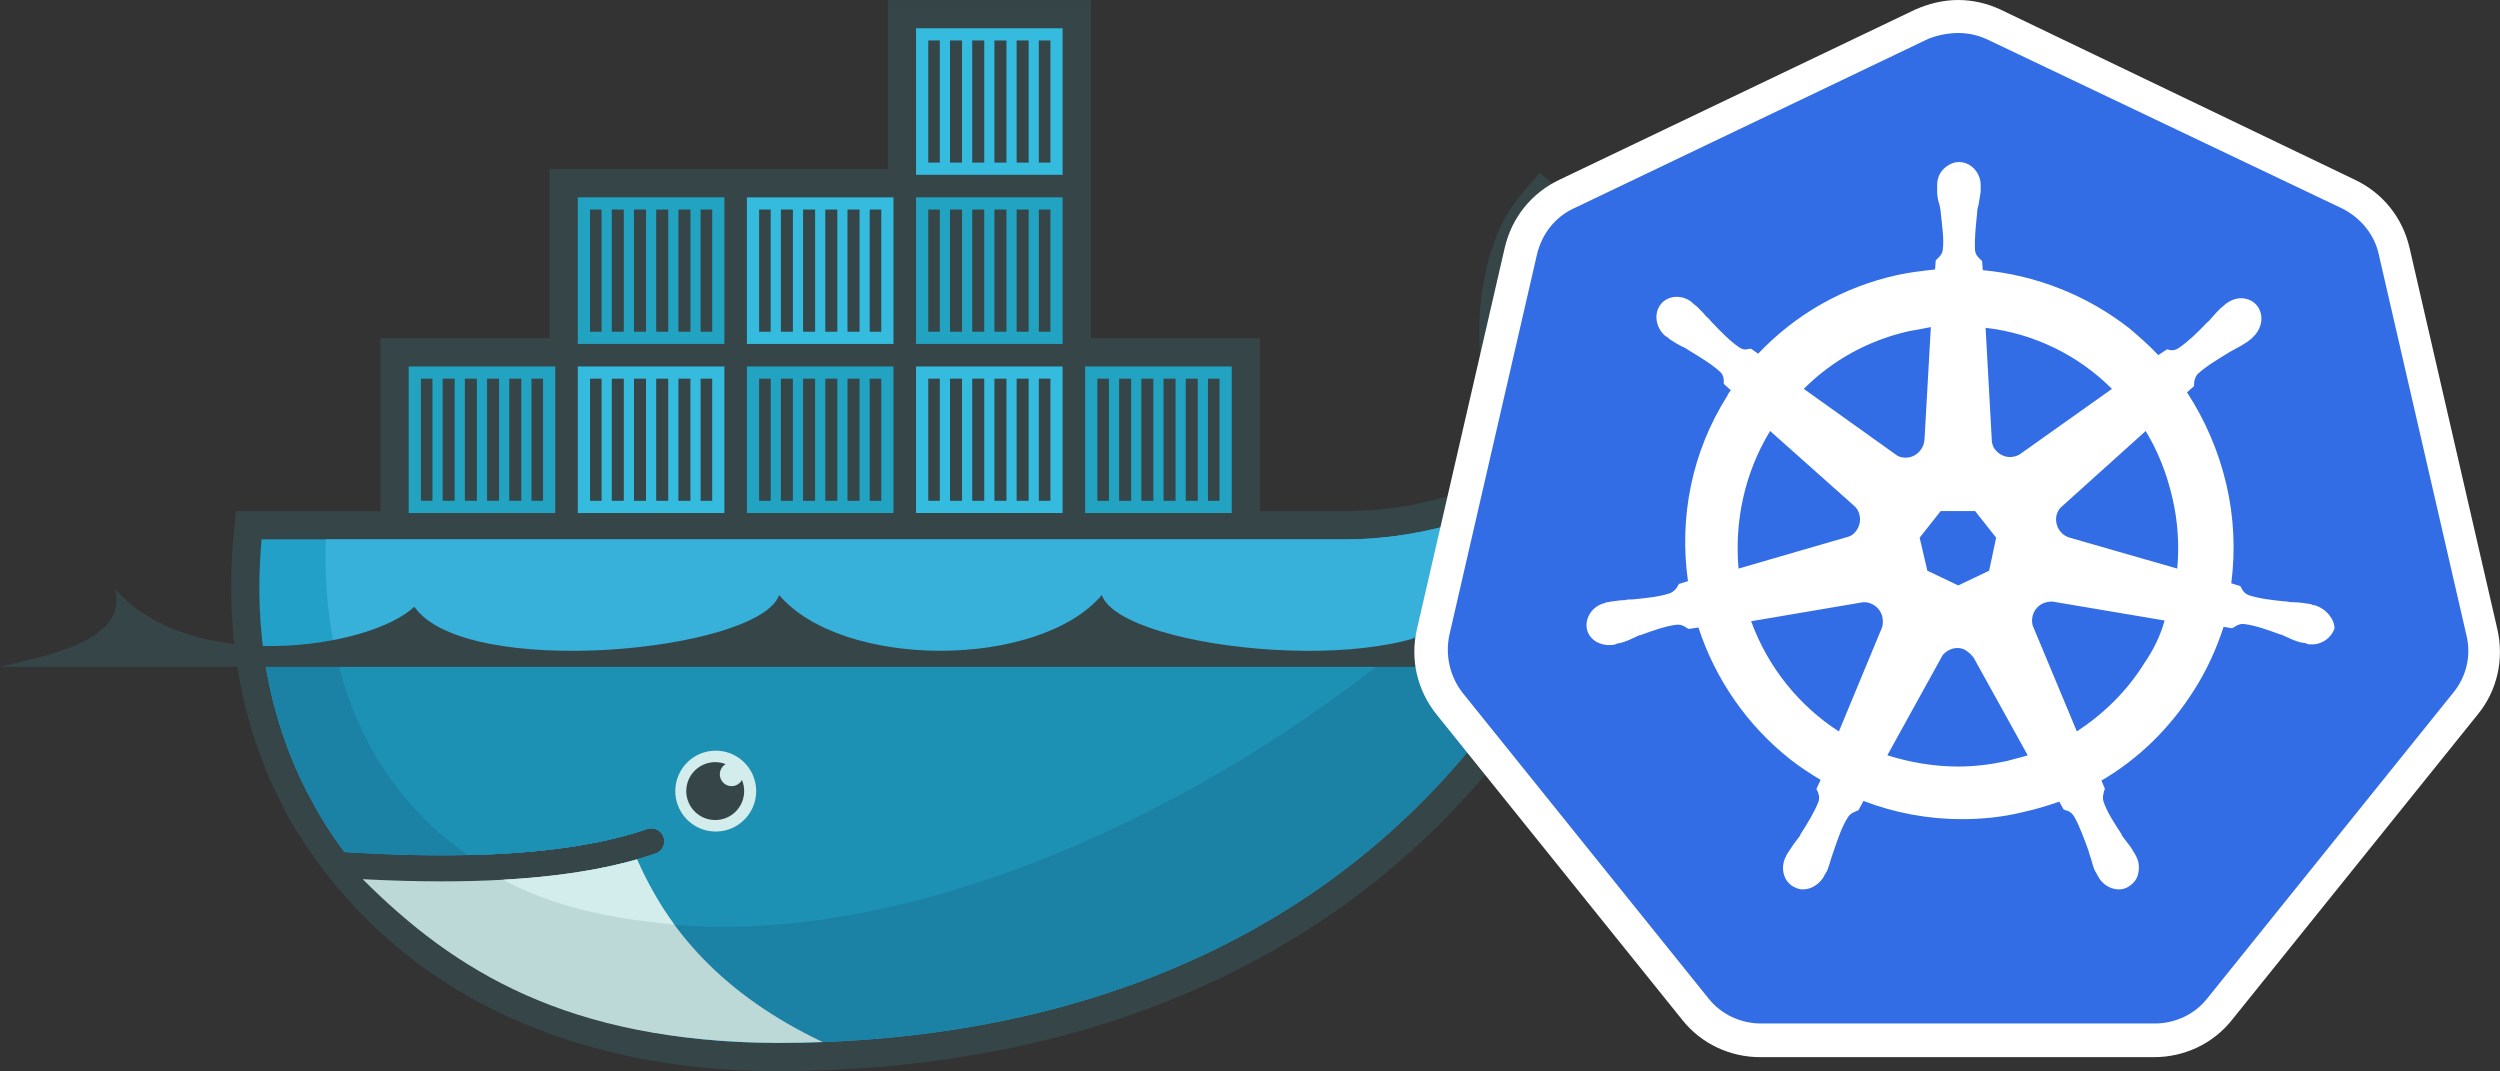
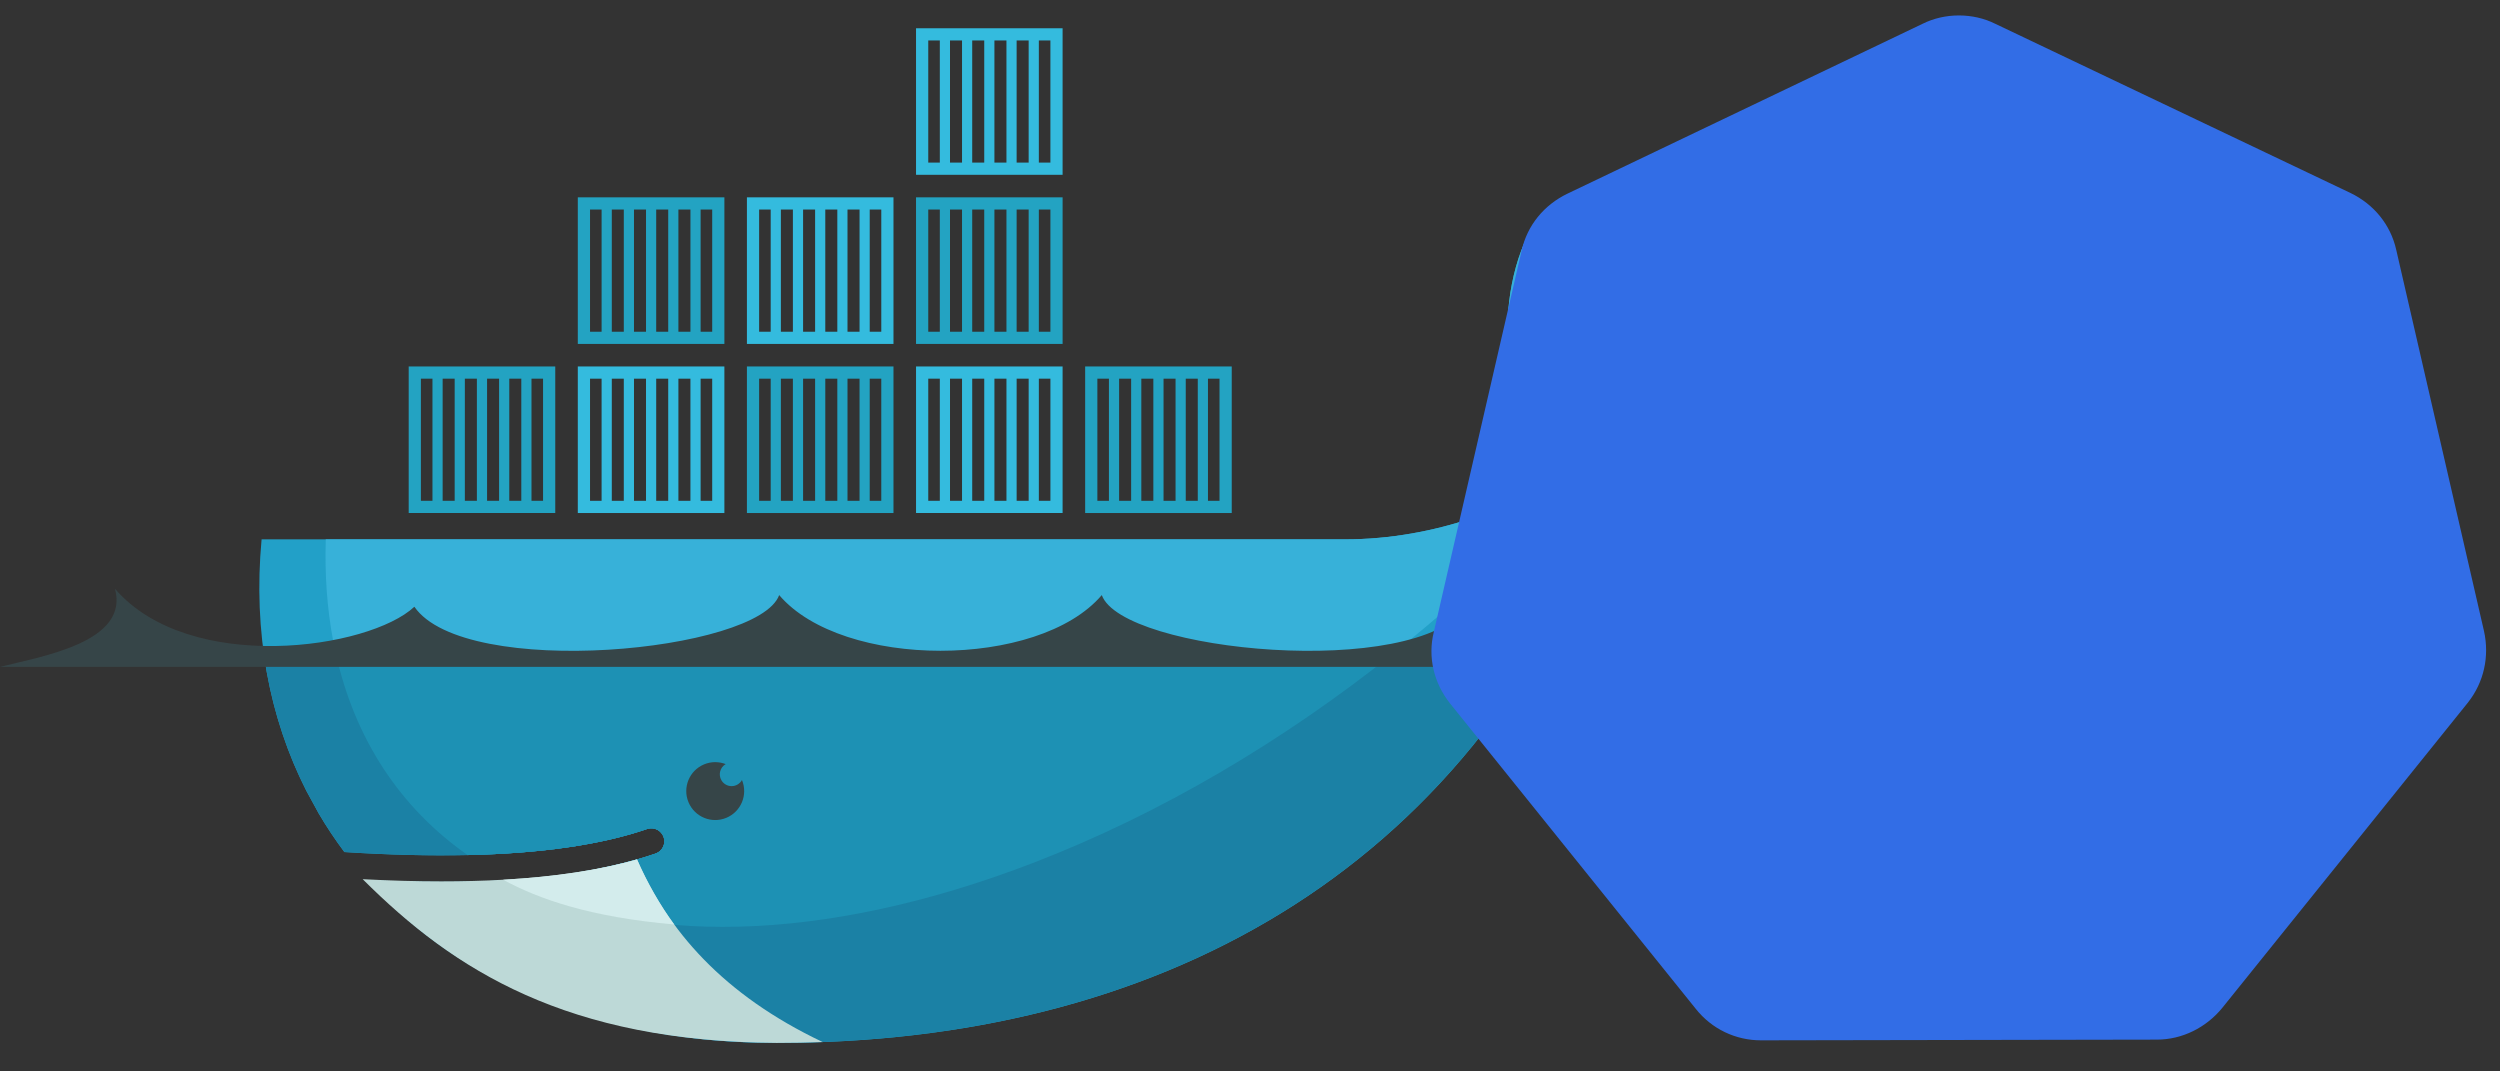
<svg xmlns="http://www.w3.org/2000/svg" viewBox="0 0 1407.05 602.84">
  <rect x="0" y="0" width="1407.05" height="602.84" fill="#333333" stroke="none" />
  <g id="a" />
  <g id="b">
    <g id="c">
      <g>
-         <path d="M1048.61,213.47c-31.86-18.39-74.29-20.9-110.43-10.27-4.45-38.42-29.7-72.12-59.71-96.23l-11.92-9.59-10.01,11.57c-20.1,23.24-26.09,61.9-23.34,91.6,2.01,21.84,8.87,43.98,22.31,61.52-10.2,6.14-21.81,11.02-32.15,14.53-21.04,7.13-43.9,11.09-66.13,11.09h-48.12v-97.3h-95.18V.03h-114.22V95.21h-190.36v95.18h-95.18v97.3h-81.4l-1.34,14.39c-4.47,48.04,2.12,96.13,21.97,140.01l8.55,17.41,.96,1.62c58.71,99.71,161.82,141.72,274.21,141.72,217.53,0,396.94-97.17,479.34-302.42,55.07,2.89,111.4-13.41,138.35-65.99l6.88-13.43-13.07-7.54Z" style="fill:#364548; fill-rule:evenodd;" />
        <path d="M922.29,226.39c6.38-49.6-30.74-88.56-53.75-107.06-26.53,30.67-30.65,111.05,10.97,144.89-23.23,20.63-72.17,39.33-122.28,39.33H147.23c-4.87,52.31,4.31,100.48,25.29,141.71l6.94,12.7c4.39,7.45,9.19,14.66,14.38,21.58,25.08,1.61,48.2,2.16,69.36,1.7h0c41.57-.92,75.49-5.83,101.2-14.74,3.87-1.2,7.97,.96,9.18,4.82,1.15,3.69-.77,7.64-4.38,9.02-3.42,1.19-6.98,2.3-10.66,3.35h-.01c-20.24,5.78-41.95,9.67-69.96,11.4,1.67,.03-1.73,.25-1.74,.25-.95,.06-2.15,.2-3.11,.25-11.02,.62-22.92,.75-35.08,.75-13.3,0-26.4-.25-41.05-1l-.37,.25c50.82,57.13,130.3,91.39,229.91,91.39,210.82,0,389.64-93.46,468.83-303.27,56.18,5.77,110.17-8.56,134.73-56.51-39.12-22.57-89.43-15.38-118.39-.82" style="fill:#22a0c8; fill-rule:evenodd;" />
        <path d="M922.29,226.39c6.38-49.6-30.74-88.56-53.75-107.06-26.53,30.67-30.65,111.05,10.97,144.89-23.23,20.63-72.17,39.33-122.28,39.33H183.35c-2.49,80.11,27.24,140.92,79.84,177.69h.01c41.57-.92,75.49-5.83,101.2-14.74,3.87-1.2,7.97,.96,9.18,4.82,1.15,3.69-.77,7.64-4.38,9.02-3.42,1.19-6.98,2.3-10.66,3.35h-.01c-20.24,5.78-43.81,10.17-71.82,11.9,0,0-.68-.65-.69-.65,71.75,36.8,175.78,36.67,295.06-9.15,133.74-51.38,258.2-149.27,345.03-261.23-1.31,.59-2.58,1.19-3.82,1.81" style="fill:#37b1d9; fill-rule:evenodd;" />
        <path d="M148.37,367.11c3.79,28.02,11.99,54.26,24.14,78.16l6.94,12.7c4.39,7.45,9.19,14.66,14.38,21.58,25.08,1.61,48.21,2.16,69.36,1.7,41.57-.92,75.49-5.83,101.2-14.74,3.87-1.2,7.97,.96,9.18,4.82,1.15,3.69-.77,7.64-4.38,9.02-3.42,1.19-6.98,2.3-10.66,3.35h-.01c-20.24,5.78-43.69,9.92-71.7,11.65-.96,.06-2.64,.07-3.61,.12-11.01,.62-22.79,.99-34.96,.99-13.3,0-26.9-.25-41.54-1,50.82,57.13,130.79,91.51,230.4,91.51,180.49,0,337.51-68.51,428.65-219.87H148.37" style="fill:#1b81a5; fill-rule:evenodd;" />
        <path d="M188.84,367.11c10.79,49.2,36.72,87.82,74.36,114.13,41.57-.92,75.49-5.83,101.2-14.74,3.87-1.2,7.97,.96,9.18,4.82,1.15,3.69-.77,7.64-4.38,9.02-3.42,1.19-6.98,2.3-10.66,3.35h-.01c-20.24,5.78-44.19,9.92-72.19,11.65,71.75,36.8,175.48,36.27,294.75-9.54,72.15-27.72,141.6-68.99,203.9-118.69H188.84" style="fill:#1d91b4; fill-rule:evenodd;" />
        <path d="M230.02,206.25h82.49v82.49h-82.49v-82.49Zm6.87,6.88h6.51v68.74h-6.51v-68.74Zm12.24,0h6.77v68.74h-6.77v-68.74h0Zm12.5,0h6.77v68.74h-6.77v-68.74Zm12.5,0h6.77v68.74h-6.77v-68.74Zm12.5,0h6.77v68.74h-6.77v-68.74h0Zm12.5,0h6.51v68.74h-6.51v-68.74Zm26.07-102.06h82.5v82.49h-82.5V111.07h0Zm6.88,6.88h6.51v68.74h-6.51V117.95Zm12.24,0h6.77v68.74h-6.76V117.95h0Zm12.5,0h6.77v68.74h-6.77V117.95Zm12.5,0h6.77v68.74h-6.77V117.95Zm12.5,0h6.77v68.74h-6.77V117.95Zm12.5,0h6.52v68.74h-6.52V117.95Z" style="fill:#23a3c2; fill-rule:evenodd;" />
        <path d="M325.2,206.25h82.5v82.49h-82.5v-82.49h0Zm6.88,6.88h6.51v68.74h-6.51v-68.74Zm12.24,0h6.77v68.74h-6.76v-68.74h0Zm12.5,0h6.77v68.74h-6.77v-68.74Zm12.5,0h6.77v68.74h-6.77v-68.74Zm12.5,0h6.77v68.74h-6.77v-68.74Zm12.5,0h6.52v68.74h-6.52v-68.74Z" style="fill:#34bbde; fill-rule:evenodd;" />
        <path d="M420.38,206.25h82.49v82.49h-82.49v-82.49Zm6.87,6.88h6.51v68.74h-6.51v-68.74Zm12.24,0h6.77v68.74h-6.77v-68.74Zm12.5,0h6.77v68.74h-6.77v-68.74Zm12.5,0h6.77v68.74h-6.77v-68.74Zm12.5,0h6.78v68.74h-6.78v-68.74Zm12.5,0h6.51v68.74h-6.51v-68.74Z" style="fill:#23a3c2; fill-rule:evenodd;" />
        <path d="M420.38,111.07h82.49v82.49h-82.49V111.07Zm6.87,6.88h6.51v68.74h-6.51V117.95Zm12.24,0h6.77v68.74h-6.77V117.95Zm12.5,0h6.77v68.74h-6.77V117.95Zm12.5,0h6.77v68.74h-6.77V117.95Zm12.5,0h6.78v68.74h-6.78V117.95Zm12.5,0h6.51v68.74h-6.51V117.95Zm26.07,88.3h82.49v82.49h-82.49v-82.49Zm6.88,6.88h6.51v68.74h-6.51v-68.74Zm12.24,0h6.77v68.74h-6.77v-68.74Zm12.5,0h6.77v68.74h-6.77v-68.74Zm12.5,0h6.77v68.74h-6.77v-68.74Zm12.5,0h6.77v68.74h-6.77v-68.74Zm12.5,0h6.51v68.74h-6.51v-68.74Z" style="fill:#34bbde; fill-rule:evenodd;" />
        <path d="M515.56,111.07h82.49v82.49h-82.49V111.07Zm6.88,6.88h6.51v68.74h-6.51V117.95Zm12.24,0h6.77v68.74h-6.77V117.95Zm12.5,0h6.77v68.74h-6.77V117.95Zm12.5,0h6.77v68.74h-6.77V117.95Zm12.5,0h6.77v68.74h-6.77V117.95Zm12.5,0h6.51v68.74h-6.51V117.95Z" style="fill:#23a3c2; fill-rule:evenodd;" />
        <path d="M515.56,15.89h82.49V98.39h-82.49V15.89Zm6.88,6.87h6.51V91.51h-6.51V22.76h0Zm12.24,0h6.77V91.51h-6.77V22.76h0Zm12.5,0h6.77V91.51h-6.77V22.76h0Zm12.5,0h6.77V91.51h-6.77V22.76h0Zm12.5,0h6.77V91.51h-6.77V22.76h0Zm12.5,0h6.51V91.51h-6.51V22.76h0Z" style="fill:#34bbde; fill-rule:evenodd;" />
        <path d="M610.75,206.25h82.49v82.49h-82.49v-82.49Zm6.87,6.88h6.51v68.74h-6.51v-68.74h0Zm12.24,0h6.77v68.74h-6.77v-68.74h0Zm12.5,0h6.77v68.74h-6.77v-68.74Zm12.5,0h6.77v68.74h-6.77v-68.74Zm12.5,0h6.77v68.74h-6.77v-68.74Zm12.5,0h6.51v68.74h-6.51v-68.74Z" style="fill:#23a3c2; fill-rule:evenodd;" />
-         <path d="M402.53,422.49c12.57-.17,22.89,9.89,23.06,22.46,.17,12.57-9.89,22.89-22.46,23.06-.2,0-.41,0-.61,0-12.57-.17-22.62-10.5-22.45-23.07,.17-12.33,10.13-22.29,22.46-22.45" style="fill:#d3ecec; fill-rule:evenodd;" />
        <path d="M402.53,428.95c2.08,0,4.07,.39,5.9,1.1-3.18,1.84-4.26,5.92-2.41,9.09,1.19,2.04,3.37,3.31,5.73,3.31,2.52,0,4.7-1.39,5.84-3.46,3.45,8.31-.49,17.85-8.8,21.3-8.31,3.45-17.85-.49-21.3-8.8-3.45-8.31,.49-17.85,8.8-21.3,1.98-.82,4.1-1.24,6.24-1.25M0,375.33H1058.64c-23.05-5.84-72.93-13.74-64.7-43.96-41.92,48.5-142.99,34.03-168.51,10.11-28.41,41.2-193.78,25.54-205.32-6.56-35.61,41.8-145.97,41.8-181.58,0-11.54,32.1-176.92,47.76-205.32,6.56-25.51,23.92-126.58,38.39-168.5-10.11,8.23,30.21-41.65,38.11-64.71,43.96" style="fill:#364548; fill-rule:evenodd;" />
        <path d="M463.03,586.49c-56.36-26.74-87.29-63.1-104.5-102.79-20.94,5.97-46.1,9.79-75.34,11.43-11.01,.62-22.6,.93-34.76,.93-14.02,0-28.79-.42-44.3-1.24,51.69,51.66,115.27,91.43,233,92.15,8.69,0,17.32-.17,25.9-.49" style="fill:#bdd9d7; fill-rule:evenodd;" />
        <path d="M379.45,520.32c-7.8-10.59-15.36-23.89-20.92-36.63-20.94,5.98-46.11,9.8-75.35,11.45,20.09,10.9,48.81,21,96.28,25.18" style="fill:#d3ecec; fill-rule:evenodd;" />
        <g>
          <path d="M991.11,585.52c-14.22,0-27.66-6.32-36.74-17.78l-138.28-171.86c-9.09-11.46-12.64-26.08-9.09-40.3l49.39-214.53c3.16-14.22,12.64-25.68,25.68-32L1081.98,13.43c6.32-3.16,13.43-4.74,20.54-4.74s14.22,1.58,20.54,4.74l199.91,95.22c13.04,6.32,22.52,17.78,25.68,32l49.39,214.53c3.16,14.22,0,28.84-9.09,40.3l-138.28,171.86c-9.09,11.06-22.52,17.78-36.74,17.78l-222.83,.4h0Z" style="fill:#326de6;" />
-           <path d="M1102.13,18.57c5.53,0,11.06,1.19,16.2,3.56l199.91,95.22c10.27,5.14,18.17,14.62,20.54,25.68l49.39,214.53c2.77,11.46,0,23.31-7.51,32.4l-138.28,171.86c-7.11,9.09-18.17,14.22-29.63,14.22h-221.64c-11.46,0-22.52-5.14-29.63-14.22l-138.28-171.86c-7.11-9.09-9.88-20.94-7.51-32.4l49.39-214.53c2.77-11.46,10.27-20.94,20.54-25.68l199.91-95.61c5.14-1.98,11.06-3.16,16.59-3.16h0Zm0-18.57h0c-8.3,0-16.59,1.98-24.5,5.53l-199.91,95.61c-15.8,7.51-26.87,21.33-30.82,38.32l-49.39,214.53c-3.95,16.99,0,34.37,11.06,48.2l138.28,171.86c10.67,13.43,26.87,20.94,43.85,20.94h221.64c16.99,0,33.19-7.51,43.85-20.94l138.28-171.86c11.06-13.43,15.01-31.21,11.06-48.2l-49.39-214.53c-3.95-16.99-15.01-30.82-30.82-38.32L1126.23,5.53c-7.51-3.56-15.8-5.53-24.1-5.53h0Z" style="fill:#fff;" />
-           <path d="M1302.44,340.56h0q-.4,0,0,0h-.4c-.4,0-.79,0-.79-.4-.79,0-1.58-.4-2.37-.4-2.77-.4-5.14-.79-7.51-.79-1.19,0-2.37,0-3.95-.4h-.4c-8.3-.79-15.01-1.58-21.33-3.56-2.77-1.19-3.56-2.77-4.35-4.35,0-.4-.4-.4-.4-.79h0l-5.14-1.58c2.37-18.17,1.58-37.14-2.77-55.71-4.35-18.57-11.85-35.95-22.12-51.76l3.95-3.56v-.79c0-1.98,.4-3.95,1.98-5.93,4.74-4.35,10.67-7.9,17.78-12.25h0c1.19-.79,2.37-1.19,3.56-1.98,2.37-1.19,4.35-2.37,6.72-3.95,.4-.4,1.19-.79,1.98-1.58,.4-.4,.79-.4,.79-.79h0c5.53-4.74,6.72-12.64,2.77-17.78-1.98-2.77-5.53-4.35-9.09-4.35-3.16,0-5.93,1.19-8.69,3.16h0l-.79,.79c-.79,.4-1.19,1.19-1.98,1.58-1.98,1.98-3.56,3.56-5.14,5.53-.79,.79-1.58,1.98-2.77,2.77h0c-5.53,5.93-10.67,10.67-15.8,14.22-1.19,.79-2.37,1.19-3.56,1.19-.79,0-1.58,0-2.37-.4h-.79l-4.74,3.16c-5.14-5.53-10.67-10.27-16.2-15.01-23.71-18.57-52.55-30.03-82.57-32.79l-.4-5.14-.79-.79c-1.19-1.19-2.77-2.37-3.16-5.14-.4-6.32,.4-13.43,1.19-21.33v-.4c0-1.19,.4-2.77,.79-3.95,.4-2.37,.79-4.74,1.19-7.51v-3.56h0c0-7.11-5.53-13.04-12.25-13.04-3.16,0-6.32,1.58-8.69,3.95s-3.56,5.53-3.56,9.09h0v3.16c0,2.77,.4,5.14,1.19,7.51,.4,1.19,.4,2.37,.79,3.95v.4c.79,7.9,1.98,15.01,1.19,21.33-.4,2.77-1.98,3.95-3.16,5.14l-.79,.79h0l-.4,5.14c-7.11,.79-14.22,1.58-21.33,3.16-30.42,6.72-57.29,22.12-78.23,44.25l-3.95-2.77h-.79c-.79,0-1.58,.4-2.37,.4-1.19,0-2.37-.4-3.56-1.19-5.14-3.56-10.27-8.69-15.8-14.62h0c-.79-.79-1.58-1.98-2.77-2.77-1.58-1.98-3.16-3.56-5.14-5.53-.4-.4-1.19-.79-1.98-1.58-.4-.4-.79-.4-.79-.79h0c-2.37-1.98-5.53-3.16-8.69-3.16-3.56,0-7.11,1.58-9.09,4.35-3.95,5.14-2.77,13.04,2.77,17.78h0c.4,0,.4,.4,.79,.4,.79,.4,1.19,1.19,1.98,1.58,2.37,1.58,4.35,2.77,6.72,3.95,1.19,.4,2.37,1.19,3.56,1.98h0c7.11,4.35,13.04,7.9,17.78,12.25,1.98,1.98,1.98,3.95,1.98,5.93v.79h0l3.95,3.56c-.79,1.19-1.58,1.98-1.98,3.16-19.75,31.21-27.26,67.95-22.12,104.3l-5.14,1.58c0,.4-.4,.4-.4,.79-.79,1.58-1.98,3.16-4.35,4.35-5.93,1.98-13.04,2.77-21.33,3.56h-.4c-1.19,0-2.77,0-3.95,.4-2.37,0-4.74,.4-7.51,.79-.79,0-1.58,.4-2.37,.4-.4,0-.79,0-1.19,.4h0c-7.11,1.58-11.46,8.3-10.27,14.62,1.19,5.53,6.32,9.09,12.64,9.09,1.19,0,1.98,0,3.16-.4h0c.4,0,.79,0,.79-.4,.79,0,1.58-.4,2.37-.4,2.77-.79,4.74-1.58,7.11-2.77,1.19-.4,2.37-1.19,3.56-1.58h.4c7.51-2.77,14.22-5.14,20.54-5.93h.79c2.37,0,3.95,1.19,5.14,1.98,.4,0,.4,.4,.79,.4h0l5.53-.79c9.48,29.24,27.66,55.31,51.76,74.28,5.53,4.35,11.06,7.9,16.99,11.46l-2.37,5.14c0,.4,.4,.4,.4,.79,.79,1.58,1.58,3.56,.79,6.32-2.37,5.93-5.93,11.85-10.27,18.57v.4c-.79,1.19-1.58,1.98-2.37,3.16-1.58,1.98-2.77,3.95-4.35,6.32-.4,.4-.79,1.19-1.19,1.98,0,.4-.4,.79-.4,.79h0c-3.16,6.72-.79,14.22,5.14,16.99,1.58,.79,3.16,1.19,4.74,1.19,4.74,0,9.48-3.16,11.85-7.51h0c0-.4,.4-.79,.4-.79,.4-.79,.79-1.58,1.19-1.98,1.19-2.77,1.58-4.74,2.37-7.11l1.19-3.56h0c2.77-7.9,4.74-14.22,8.3-19.75,1.58-2.37,3.56-2.77,5.14-3.56q.4,0,.79-.4h0l2.77-5.14c17.38,6.72,36.35,10.27,55.31,10.27,11.46,0,23.31-1.19,34.37-3.95,7.11-1.58,13.83-3.56,20.54-5.93l2.37,4.35q.4,0,.79,.4c1.98,.4,3.56,1.19,5.14,3.56,3.16,5.53,5.53,12.25,8.3,19.75v.4l1.19,3.56c.79,2.37,1.19,4.74,2.37,7.11,.4,.79,.79,1.19,1.19,1.98,0,.4,.4,.79,.4,.79h0c2.37,4.74,7.11,7.51,11.85,7.51,1.58,0,3.16-.4,4.74-1.19,2.77-1.58,5.14-3.95,5.93-7.11s.79-6.72-.79-9.88h0c0-.4-.4-.4-.4-.79-.4-.79-.79-1.58-1.19-1.98-1.19-2.37-2.77-4.35-4.35-6.32-.79-1.19-1.58-1.98-2.37-3.16v-.4c-4.35-6.72-8.3-12.64-10.27-18.57-.79-2.77,0-4.35,.4-6.32,0-.4,.4-.4,.4-.79h0l-1.98-4.74c20.94-12.25,38.72-29.63,52.15-50.97,7.11-11.06,12.64-23.31,16.59-35.56l4.74,.79c.4,0,.4-.4,.79-.4,1.58-.79,2.77-1.98,5.14-1.98h.79c6.32,.79,13.04,3.16,20.54,5.93h.4c1.19,.4,2.37,1.19,3.56,1.58,2.37,1.19,4.35,1.98,7.11,2.77,.79,0,1.58,.4,2.37,.4,.4,0,.79,0,1.19,.4h0c1.19,.4,1.98,.4,3.16,.4,5.93,0,11.06-3.95,12.64-9.09,0-4.74-4.35-11.06-11.46-13.04h0Zm-182.92-19.36l-17.38,8.3-17.38-8.3-4.35-18.57,11.85-15.01h19.36l11.85,15.01-3.95,18.57h0Zm103.12-41.09c3.16,13.43,3.95,26.87,2.77,39.9l-60.45-17.38c-5.53-1.58-8.69-7.11-7.51-12.64,.4-1.58,1.19-3.16,2.37-4.35l47.81-43.06c6.72,11.06,11.85,23.71,15.01,37.53h0Zm-33.98-61.24l-51.76,36.74c-4.35,2.77-10.27,1.98-13.83-2.37-1.19-1.19-1.58-2.77-1.98-4.35l-3.56-64.4c27.26,3.16,52.15,15.41,71.12,34.37h0Zm-114.58-32.4c4.35-.79,8.3-1.58,12.64-2.37l-3.56,63.21c-.4,5.53-4.74,10.27-10.67,10.27-1.58,0-3.56-.4-4.74-1.19l-52.55-37.53c16.2-16.2,36.35-27.26,58.87-32.4h0Zm-77.83,56.1l47.02,41.88c4.35,3.56,4.74,10.27,1.19,14.62-1.19,1.58-2.77,2.77-4.74,3.16l-61.24,17.78c-2.37-26.87,3.56-54.13,17.78-77.44h0Zm-10.67,107.07l62.82-10.67c5.14-.4,9.88,3.16,11.06,8.3,.4,2.37,.4,4.35-.4,6.32h0l-24.1,58.08c-22.12-14.22-39.9-35.95-49.39-62.03h0Zm144.21,78.62c-9.09,1.98-18.17,3.16-27.66,3.16-13.83,0-27.26-2.37-39.9-6.32l31.21-56.5c3.16-3.56,8.3-5.14,12.64-2.77,1.98,1.19,3.56,2.77,4.74,4.35h0l30.42,54.92c-3.56,1.19-7.51,1.98-11.46,3.16h0Zm77.04-54.92c-9.88,15.8-22.92,28.45-37.93,38.32l-24.89-59.66c-1.19-4.74,.79-9.88,5.53-12.25,1.58-.79,3.56-1.19,5.53-1.19l63.21,10.67c-2.37,8.69-6.32,16.59-11.46,24.1h0Z" style="fill:#fff;" />
        </g>
      </g>
    </g>
  </g>
</svg>